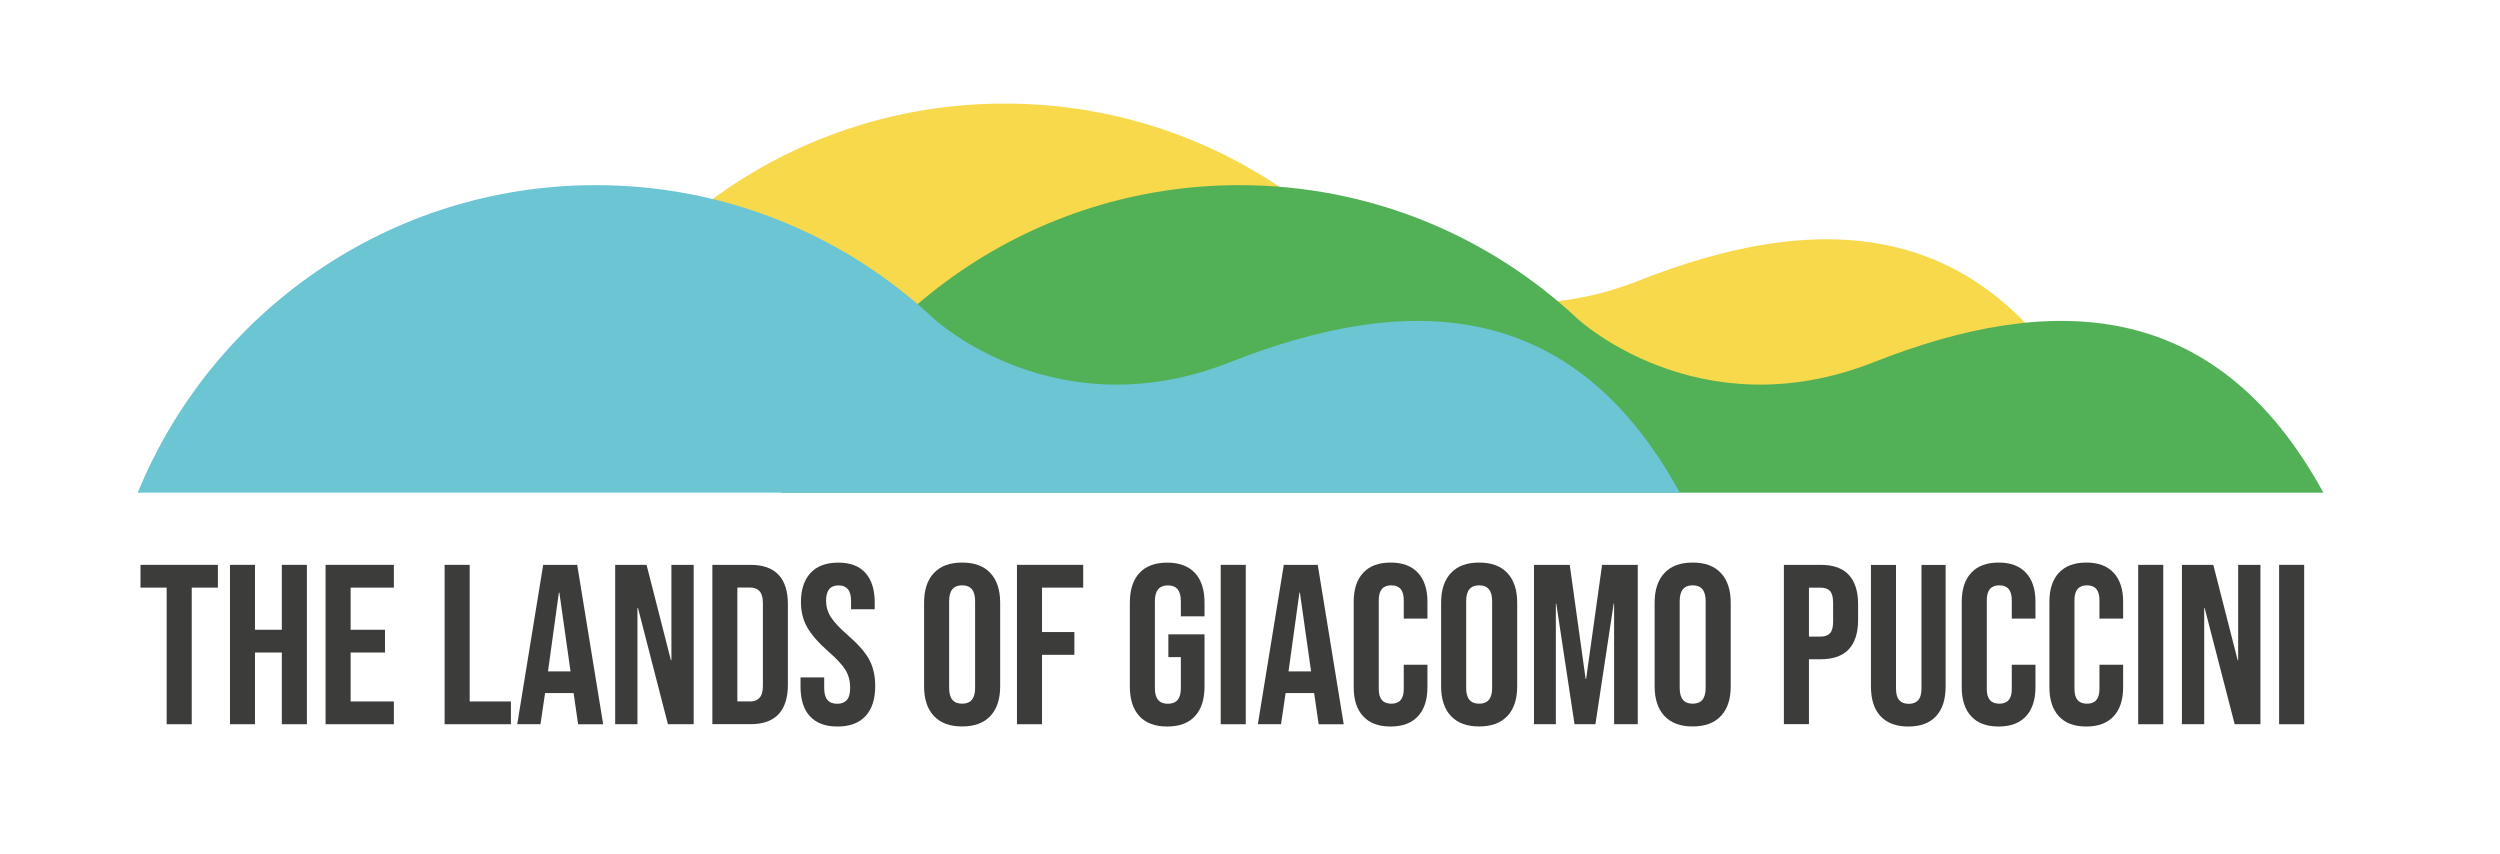
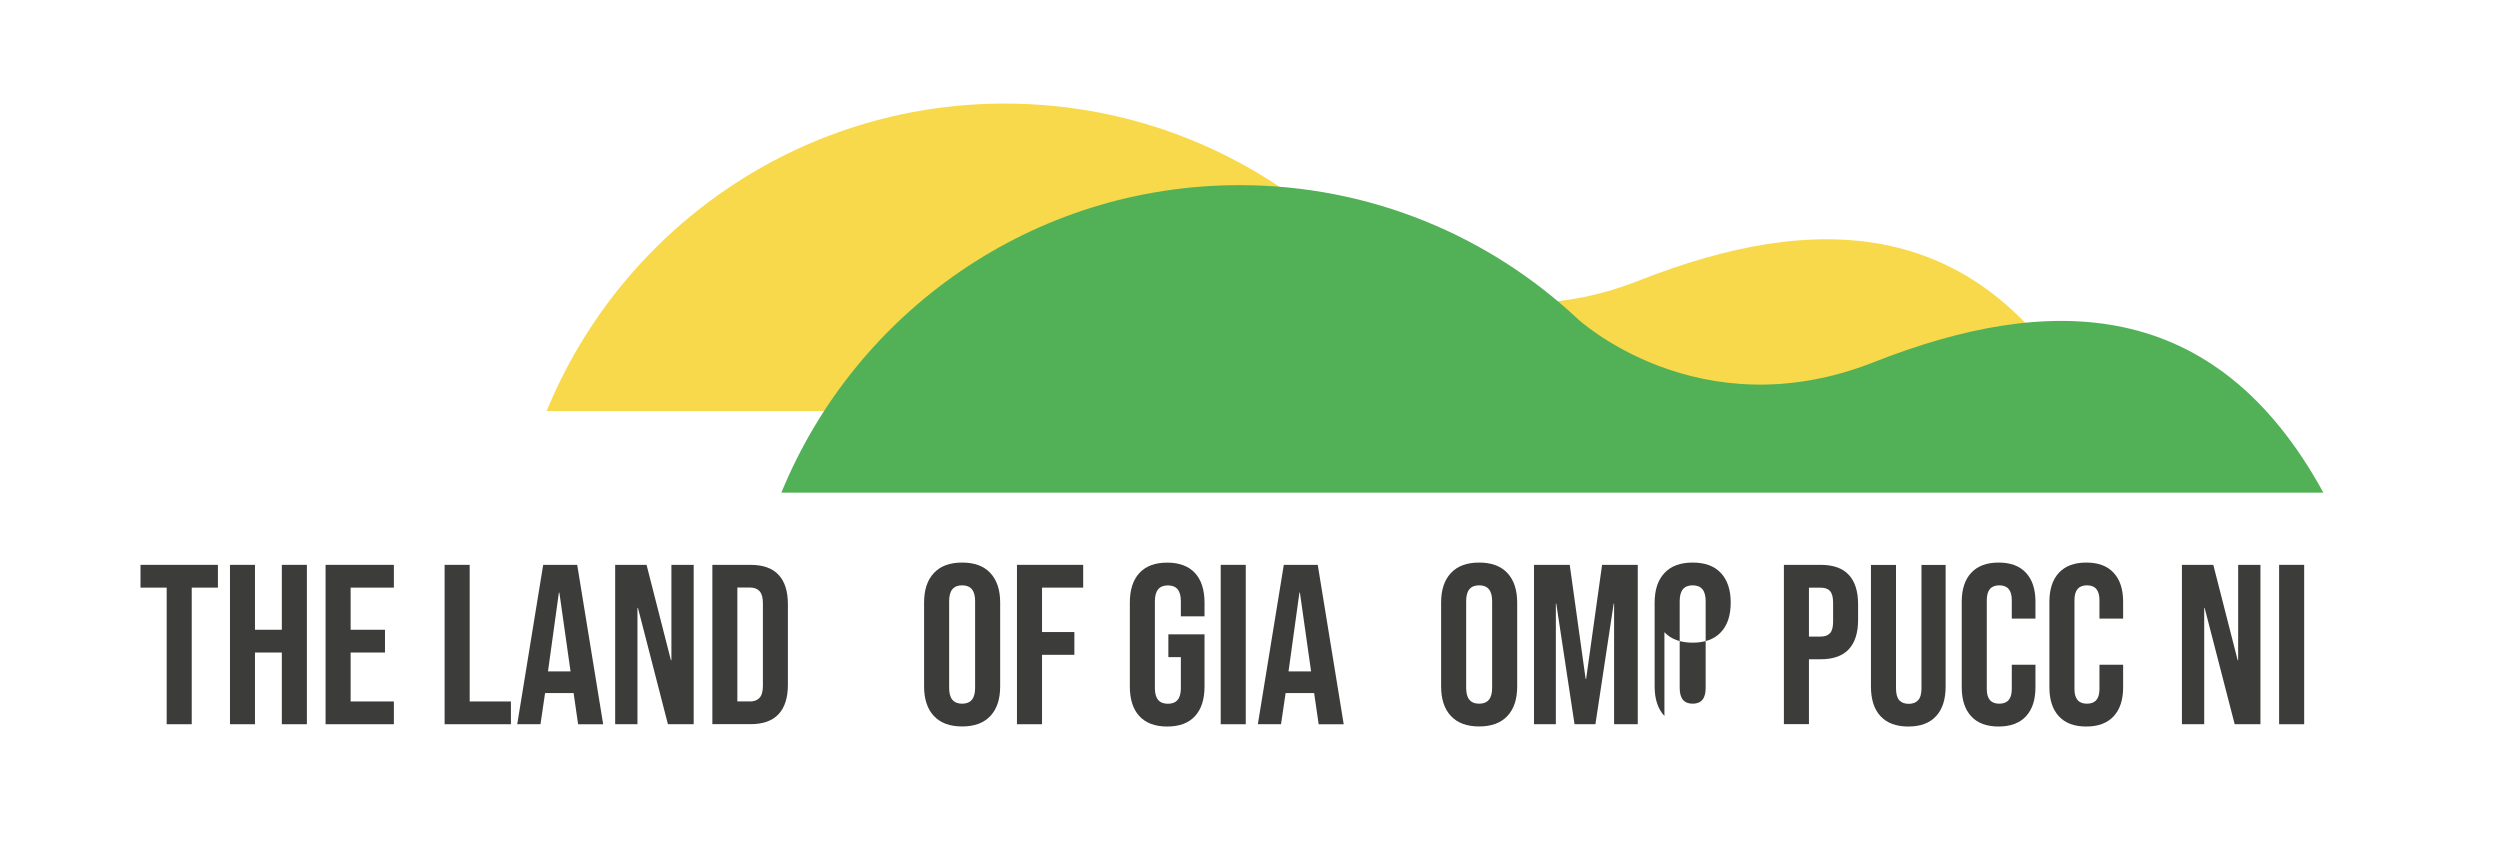
<svg xmlns="http://www.w3.org/2000/svg" id="a" viewBox="0 0 360.14 123.08">
  <defs>
    <style>.b{fill:#f8d94c;}.c{fill:#52b157;}.d{fill:#6bc5d3;}.e{fill:#3c3c3b;}</style>
  </defs>
  <polygon class="e" points="24.01 84.65 20.24 84.65 20.24 81.37 31.39 81.37 31.39 84.65 27.62 84.65 27.62 104.33 24.01 104.33 24.01 84.65" />
  <polygon class="e" points="33.13 81.37 36.73 81.37 36.73 90.72 40.6 90.72 40.6 81.37 44.21 81.37 44.21 104.33 40.6 104.33 40.6 94 36.73 94 36.73 104.33 33.13 104.33 33.13 81.37" />
  <polygon class="e" points="46.9 81.37 56.74 81.37 56.74 84.65 50.51 84.65 50.51 90.72 55.46 90.72 55.46 94 50.51 94 50.51 101.05 56.74 101.05 56.74 104.33 46.9 104.33 46.9 81.37" />
  <g>
    <path class="b" d="M300.89,59.22c-15.56-28.51-39.53-28.76-64.76-18.81-25.23,9.95-42.66-6.23-42.66-6.23-12.75-11.95-29.88-19.26-48.73-19.26-29.81,0-55.35,18.31-65.99,44.3h222.14Z" />
    <path class="c" d="M334.7,70.98c-15.56-28.51-39.53-28.76-64.76-18.81-25.23,9.95-42.66-6.23-42.66-6.23-12.75-11.95-29.88-19.27-48.73-19.27-29.81,0-55.35,18.31-65.99,44.3h222.14Z" />
-     <path class="d" d="M241.98,70.98c-15.56-28.51-39.53-28.76-64.76-18.81-25.23,9.95-42.66-6.23-42.66-6.23-12.75-11.95-29.88-19.27-48.73-19.27-29.81,0-55.35,18.31-65.99,44.3H241.98Z" />
  </g>
  <polygon class="e" points="64.05 81.37 67.66 81.37 67.66 101.05 73.6 101.05 73.6 104.33 64.05 104.33 64.05 81.37" />
  <path class="e" d="M82.19,96.72l-1.61-11.35h-.07l-1.57,11.35h3.25Zm-3.93-15.35h4.89l3.74,22.96h-3.61l-.66-4.56v.07h-4.1l-.66,4.49h-3.35l3.74-22.96Z" />
  <polygon class="e" points="88.62 81.37 93.14 81.37 96.65 95.11 96.72 95.11 96.72 81.37 99.93 81.37 99.93 104.33 96.22 104.33 91.9 87.57 91.83 87.57 91.83 104.33 88.62 104.33 88.62 81.37" />
  <g>
    <path class="e" d="M108.06,101.05c.59,0,1.04-.18,1.36-.53,.32-.35,.48-.92,.48-1.71v-11.94c0-.79-.16-1.35-.48-1.71-.32-.35-.77-.52-1.36-.52h-1.84v16.4h1.84Zm-5.44-19.68h5.51c1.79,0,3.14,.48,4.03,1.44,.9,.96,1.34,2.37,1.34,4.23v11.61c0,1.86-.45,3.27-1.34,4.23-.9,.96-2.24,1.44-4.03,1.44h-5.51v-22.96Z" />
-     <path class="e" d="M116.66,103.17c-.9-.99-1.34-2.42-1.34-4.28v-1.31h3.41v1.57c0,1.49,.62,2.23,1.87,2.23,.61,0,1.08-.18,1.39-.54,.32-.36,.48-.94,.48-1.75,0-.96-.22-1.81-.65-2.54-.44-.73-1.25-1.61-2.43-2.64-1.49-1.31-2.52-2.5-3.12-3.56-.59-1.06-.89-2.26-.89-3.59,0-1.82,.46-3.22,1.38-4.22,.92-.99,2.25-1.49,4-1.49s3.03,.5,3.92,1.49c.89,1,1.33,2.42,1.33,4.28v.95h-3.41v-1.18c0-.79-.15-1.36-.46-1.72-.31-.36-.75-.54-1.34-.54-1.2,0-1.8,.73-1.8,2.2,0,.83,.22,1.61,.67,2.33,.45,.72,1.26,1.6,2.44,2.62,1.51,1.31,2.55,2.5,3.12,3.57,.57,1.07,.85,2.33,.85,3.77,0,1.88-.46,3.32-1.39,4.33-.93,1.01-2.28,1.51-4.05,1.51s-3.07-.5-3.97-1.49" />
    <path class="e" d="M140.47,99.11v-12.53c0-1.51-.62-2.26-1.87-2.26s-1.87,.75-1.87,2.26v12.53c0,1.51,.62,2.26,1.87,2.26s1.87-.75,1.87-2.26m-5.94,4.03c-.94-1-1.41-2.43-1.41-4.26v-12.07c0-1.84,.47-3.26,1.41-4.26,.94-1.01,2.29-1.51,4.07-1.51s3.13,.5,4.07,1.51c.94,1.01,1.41,2.43,1.41,4.26v12.07c0,1.84-.47,3.26-1.41,4.26-.94,1.01-2.3,1.51-4.07,1.51s-3.13-.5-4.07-1.51" />
  </g>
  <polygon class="e" points="146.5 81.37 156.04 81.37 156.04 84.65 150.11 84.65 150.11 91.05 154.77 91.05 154.77 94.33 150.11 94.33 150.11 104.33 146.5 104.33 146.5 81.37" />
  <path class="e" d="M164.14,103.17c-.92-.99-1.38-2.42-1.38-4.28v-12.07c0-1.86,.46-3.28,1.38-4.28,.92-.99,2.25-1.49,4-1.49s3.08,.5,4,1.49c.92,1,1.38,2.42,1.38,4.28v1.97h-3.41v-2.2c0-1.51-.62-2.26-1.87-2.26s-1.87,.76-1.87,2.26v12.56c0,1.49,.62,2.23,1.87,2.23s1.87-.74,1.87-2.23v-4.49h-1.8v-3.28h5.21v7.51c0,1.86-.46,3.29-1.38,4.28-.92,1-2.25,1.49-4,1.49s-3.08-.5-4-1.49" />
  <rect class="e" x="175.85" y="81.37" width="3.61" height="22.96" />
  <path class="e" d="M188.87,96.72l-1.61-11.35h-.07l-1.57,11.35h3.25Zm-3.93-15.35h4.89l3.74,22.96h-3.61l-.66-4.56v.07h-4.1l-.66,4.49h-3.34l3.74-22.96Z" />
  <g>
-     <path class="e" d="M196.37,103.18c-.91-.98-1.36-2.37-1.36-4.17v-12.33c0-1.79,.45-3.18,1.36-4.16,.91-.98,2.22-1.48,3.95-1.48s3.04,.49,3.95,1.48c.91,.98,1.36,2.37,1.36,4.16v2.43h-3.41v-2.66c0-1.42-.6-2.13-1.8-2.13s-1.8,.71-1.8,2.13v12.82c0,1.4,.6,2.1,1.8,2.1s1.8-.7,1.8-2.1v-3.51h3.41v3.25c0,1.79-.45,3.18-1.36,4.17-.91,.98-2.22,1.48-3.95,1.48s-3.04-.49-3.95-1.48" />
    <path class="e" d="M214.95,99.11v-12.53c0-1.51-.62-2.26-1.87-2.26s-1.87,.75-1.87,2.26v12.53c0,1.51,.62,2.26,1.87,2.26s1.87-.75,1.87-2.26m-5.94,4.03c-.94-1-1.41-2.43-1.41-4.26v-12.07c0-1.84,.47-3.26,1.41-4.26,.94-1.01,2.29-1.51,4.07-1.51s3.13,.5,4.07,1.51c.94,1.01,1.41,2.43,1.41,4.26v12.07c0,1.84-.47,3.26-1.41,4.26-.94,1.01-2.3,1.51-4.07,1.51s-3.13-.5-4.07-1.51" />
  </g>
  <polygon class="e" points="220.98 81.37 226.13 81.37 228.42 97.8 228.49 97.8 230.79 81.37 235.93 81.37 235.93 104.33 232.52 104.33 232.52 86.95 232.46 86.95 229.83 104.33 226.82 104.33 224.19 86.95 224.13 86.95 224.13 104.33 220.98 104.33 220.98 81.37" />
  <g>
-     <path class="e" d="M245.71,99.11v-12.53c0-1.51-.62-2.26-1.87-2.26s-1.87,.75-1.87,2.26v12.53c0,1.51,.62,2.26,1.87,2.26s1.87-.75,1.87-2.26m-5.94,4.03c-.94-1-1.41-2.43-1.41-4.26v-12.07c0-1.84,.47-3.26,1.41-4.26,.94-1.01,2.29-1.51,4.07-1.51s3.13,.5,4.07,1.51c.94,1.01,1.41,2.43,1.41,4.26v12.07c0,1.84-.47,3.26-1.41,4.26-.94,1.01-2.3,1.51-4.07,1.51s-3.13-.5-4.07-1.51" />
+     <path class="e" d="M245.71,99.11v-12.53c0-1.51-.62-2.26-1.87-2.26s-1.87,.75-1.87,2.26v12.53c0,1.51,.62,2.26,1.87,2.26s1.87-.75,1.87-2.26m-5.94,4.03c-.94-1-1.41-2.43-1.41-4.26v-12.07c0-1.84,.47-3.26,1.41-4.26,.94-1.01,2.29-1.51,4.07-1.51s3.13,.5,4.07,1.51c.94,1.01,1.41,2.43,1.41,4.26c0,1.84-.47,3.26-1.41,4.26-.94,1.01-2.3,1.51-4.07,1.51s-3.13-.5-4.07-1.51" />
    <path class="e" d="M262.3,91.7c.59,0,1.03-.16,1.33-.49,.3-.33,.44-.89,.44-1.67v-2.72c0-.79-.15-1.34-.44-1.67-.29-.33-.74-.49-1.33-.49h-1.71v7.05h1.71Zm-5.31-10.33h5.31c1.79,0,3.14,.48,4.03,1.44,.89,.96,1.34,2.37,1.34,4.23v2.26c0,1.86-.45,3.27-1.34,4.23-.9,.96-2.24,1.44-4.03,1.44h-1.71v9.35h-3.61v-22.96Z" />
    <path class="e" d="M270.9,103.17c-.92-.99-1.38-2.42-1.38-4.28v-17.51h3.61v17.78c0,.79,.16,1.36,.47,1.71,.32,.35,.77,.52,1.36,.52s1.04-.17,1.36-.52c.32-.35,.48-.92,.48-1.71v-17.78h3.48v17.51c0,1.86-.46,3.29-1.38,4.28-.92,1-2.25,1.49-4,1.49s-3.08-.5-4-1.49" />
    <path class="e" d="M283.96,103.18c-.91-.98-1.36-2.37-1.36-4.17v-12.33c0-1.79,.45-3.18,1.36-4.16,.91-.98,2.22-1.48,3.95-1.48s3.04,.49,3.95,1.48c.91,.98,1.36,2.37,1.36,4.16v2.43h-3.41v-2.66c0-1.42-.6-2.13-1.8-2.13s-1.8,.71-1.8,2.13v12.82c0,1.4,.6,2.1,1.8,2.1s1.8-.7,1.8-2.1v-3.51h3.41v3.25c0,1.79-.45,3.18-1.36,4.17-.91,.98-2.22,1.48-3.95,1.48s-3.05-.49-3.95-1.48" />
    <path class="e" d="M296.59,103.18c-.91-.98-1.36-2.37-1.36-4.17v-12.33c0-1.79,.45-3.18,1.36-4.16,.91-.98,2.22-1.48,3.95-1.48s3.04,.49,3.95,1.48c.91,.98,1.36,2.37,1.36,4.16v2.43h-3.41v-2.66c0-1.42-.6-2.13-1.8-2.13s-1.8,.71-1.8,2.13v12.82c0,1.4,.6,2.1,1.8,2.1s1.8-.7,1.8-2.1v-3.51h3.41v3.25c0,1.79-.45,3.18-1.36,4.17-.91,.98-2.22,1.48-3.95,1.48s-3.04-.49-3.95-1.48" />
  </g>
-   <rect class="e" x="308.02" y="81.37" width="3.61" height="22.96" />
  <polygon class="e" points="314.32 81.37 318.84 81.37 322.35 95.11 322.42 95.11 322.42 81.37 325.63 81.37 325.63 104.33 321.92 104.33 317.59 87.57 317.53 87.57 317.53 104.33 314.32 104.33 314.32 81.37" />
  <rect class="e" x="328.32" y="81.37" width="3.61" height="22.96" />
</svg>